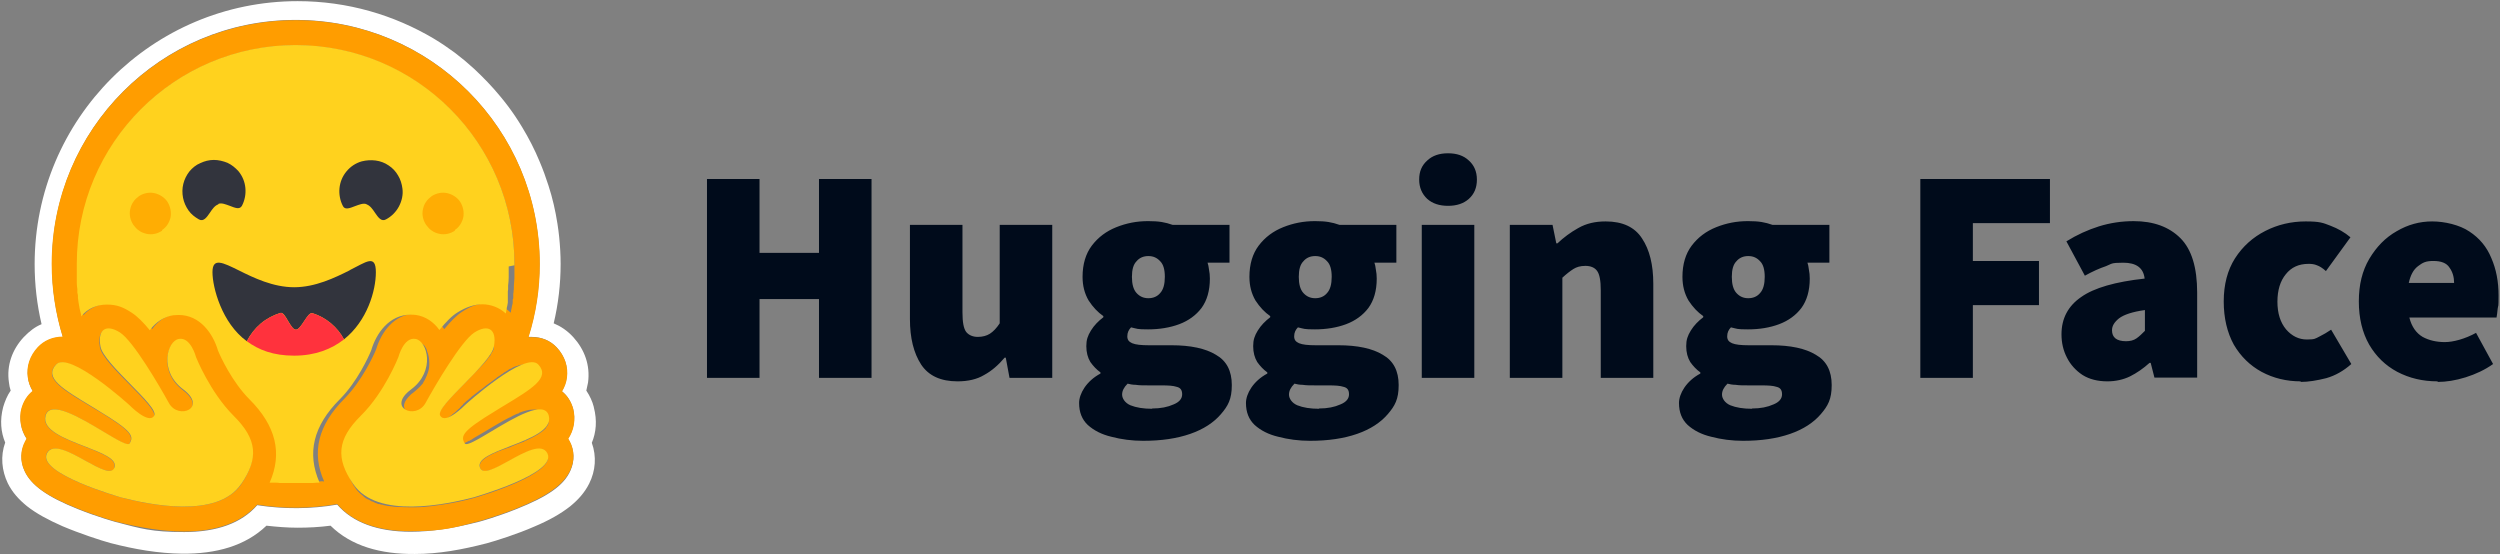
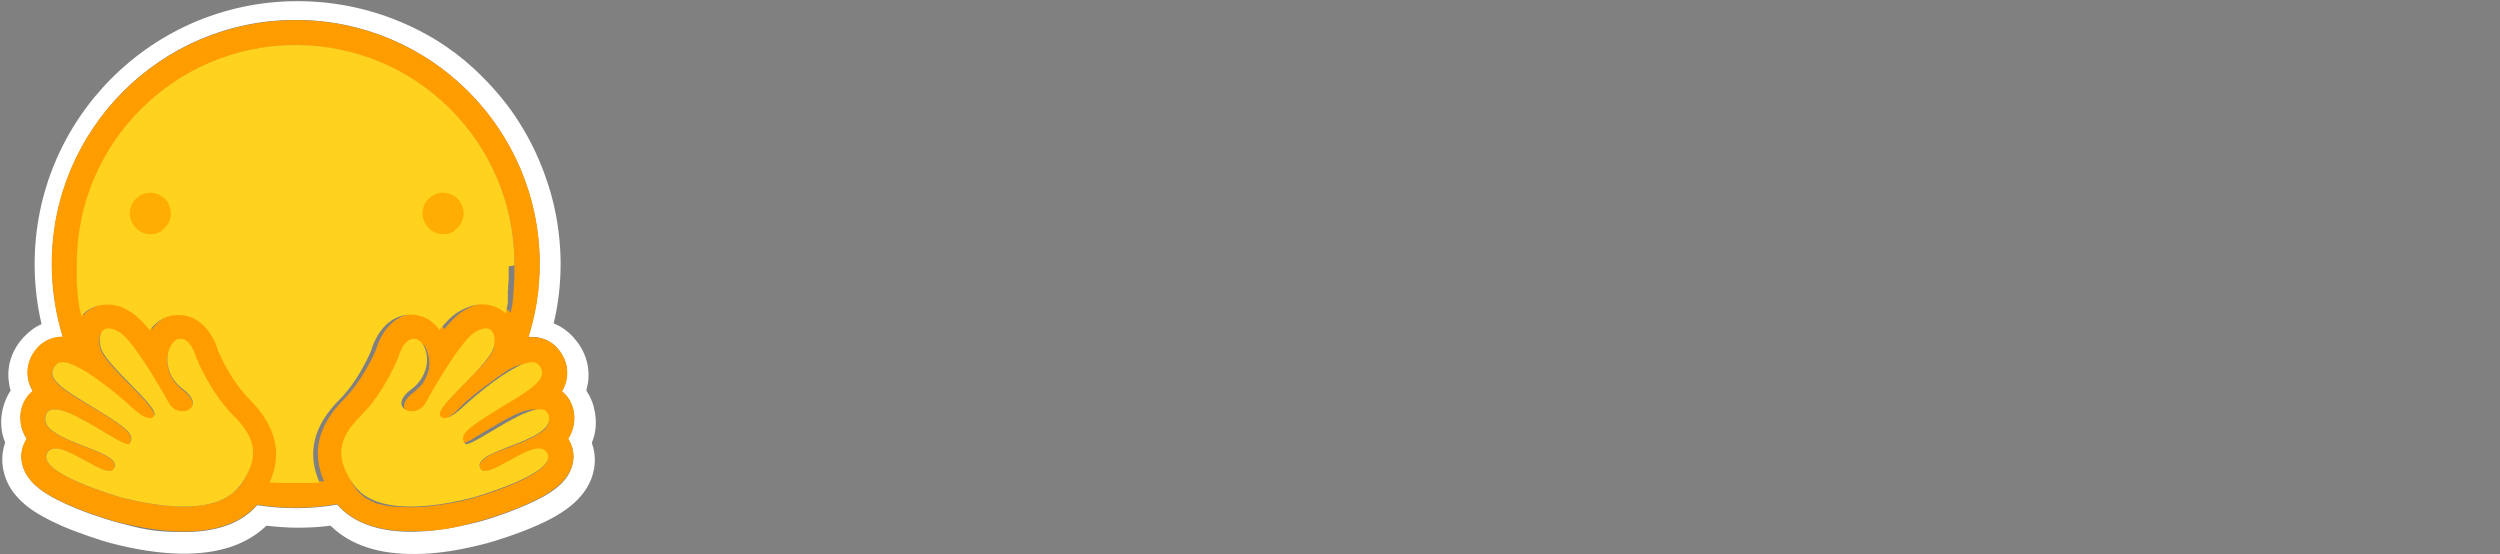
<svg xmlns="http://www.w3.org/2000/svg" id="Layer_1" version="1.1" viewBox="0 0 866 192">
  <rect x="0" y="0" width="866" height="192" fill="#808080" stroke="none" />
  <defs>
    <style>
      .st0 {
        fill: #ff323d;
      }

      .st1 {
        fill: #ff9d00;
      }

      .st2 {
        fill: #ffad03;
      }

      .st2, .st3, .st4 {
        fill-rule: evenodd;
      }

      .st3 {
        fill: #32343d;
      }

      .st5 {
        fill: #fff;
      }

      .st6 {
        fill: #000b1b;
      }

      .st4 {
        fill: #ffd21e;
      }
    </style>
  </defs>
-   <path class="st6" d="M244.9,130.9V62h18.2v25.6h20.6v-25.6h18.2v68.9h-18.2v-27.3h-20.6v27.3h-18.2ZM331.7,132.1c-5.8,0-10-1.9-12.6-5.8-2.6-4-3.9-9.2-3.9-15.8v-32.6h18.2v30.3c0,3.4.4,5.6,1.3,6.8.9,1.1,2.3,1.7,4,1.7s3.1-.4,4.2-1.1c1.1-.7,2.3-1.9,3.4-3.6v-34.1h18.2v53h-14.8l-1.3-7h-.4c-2.1,2.5-4.5,4.6-7.1,6-2.5,1.5-5.6,2.2-9.2,2.2ZM396.1,152.7c-4,0-7.7-.5-11.1-1.4-3.4-.8-6.1-2.2-8.2-4.1-2-1.9-3-4.4-3-7.6s2.5-7.6,7.4-10.2v-.4c-1.4-1-2.5-2.2-3.5-3.6-.9-1.5-1.4-3.3-1.4-5.5s.5-3.6,1.6-5.4c1.1-1.8,2.6-3.3,4.3-4.6v-.4c-1.9-1.3-3.6-3.1-5.1-5.4-1.4-2.4-2.1-5.1-2.1-8.2,0-4.4,1.1-8,3.2-10.8,2.2-2.9,5-5,8.5-6.4,3.5-1.4,7.1-2.1,11-2.1s5.9.4,8.5,1.3h19.7v13.1h-7.6c.2.6.4,1.4.5,2.4.2,1,.3,2,.3,3.1,0,4.2-1,7.6-2.9,10.2-1.9,2.5-4.5,4.4-7.7,5.6-3.2,1.2-6.9,1.8-10.8,1.8s-3.7-.2-5.9-.7c-.8.8-1.3,1.8-1.3,3.1s.6,1.9,1.7,2.4c1.2.5,3.1.7,5.7.7h7.9c6.6,0,11.8,1.1,15.4,3.3,3.7,2.1,5.5,5.6,5.5,10.5s-1.3,7.2-3.8,10.1c-2.5,2.9-6,5.2-10.6,6.8-4.6,1.6-10,2.4-16.3,2.4ZM397.8,103.3c1.7,0,3.1-.6,4.1-1.8,1.1-1.2,1.6-3.1,1.6-5.6s-.5-4.3-1.6-5.4c-1.1-1.2-2.4-1.8-4.1-1.8s-3.1.6-4.1,1.8c-1.1,1.1-1.6,2.9-1.6,5.4s.5,4.4,1.6,5.6c1.1,1.2,2.4,1.8,4.1,1.8ZM399.1,141.5c3,0,5.4-.5,7.4-1.4,2-.8,3-2,3-3.5s-.6-2.3-1.9-2.6c-1.2-.4-2.9-.5-5.2-.5h-4.1c-2.1,0-3.7,0-4.9-.2-1.1,0-2-.2-2.8-.4-1.3,1.3-1.9,2.5-1.9,3.8s1,2.9,2.9,3.7c2,.8,4.5,1.2,7.5,1.2ZM453.9,152.7c-4,0-7.7-.5-11.1-1.4-3.4-.8-6.1-2.2-8.2-4.1-2-1.9-3-4.4-3-7.6s2.5-7.6,7.4-10.2v-.4c-1.4-1-2.5-2.2-3.5-3.6-.9-1.5-1.4-3.3-1.4-5.5s.5-3.6,1.6-5.4c1.1-1.8,2.6-3.3,4.3-4.6v-.4c-1.9-1.3-3.6-3.1-5.1-5.4-1.4-2.4-2.1-5.1-2.1-8.2,0-4.4,1.1-8,3.2-10.8,2.2-2.9,5-5,8.5-6.4,3.5-1.4,7.1-2.1,11-2.1s5.9.4,8.5,1.3h19.7v13.1h-7.6c.2.6.4,1.4.5,2.4.2,1,.3,2,.3,3.1,0,4.2-1,7.6-2.9,10.2-1.9,2.5-4.5,4.4-7.7,5.6-3.2,1.2-6.9,1.8-10.8,1.8s-3.7-.2-5.9-.7c-.8.8-1.3,1.8-1.3,3.1s.6,1.9,1.7,2.4c1.2.5,3.1.7,5.7.7h7.9c6.6,0,11.8,1.1,15.4,3.3,3.7,2.1,5.5,5.6,5.5,10.5s-1.3,7.2-3.8,10.1c-2.5,2.9-6,5.2-10.6,6.8-4.6,1.6-10,2.4-16.3,2.4ZM455.6,103.3c1.7,0,3.1-.6,4.1-1.8,1.1-1.2,1.6-3.1,1.6-5.6s-.5-4.3-1.6-5.4c-1.1-1.2-2.4-1.8-4.1-1.8s-3.1.6-4.1,1.8c-1.1,1.1-1.6,2.9-1.6,5.4s.5,4.4,1.6,5.6c1.1,1.2,2.4,1.8,4.1,1.8ZM456.9,141.5c3,0,5.4-.5,7.4-1.4,2-.8,3-2,3-3.5s-.6-2.3-1.9-2.6c-1.2-.4-2.9-.5-5.2-.5h-4.1c-2.1,0-3.7,0-4.9-.2-1.1,0-2-.2-2.8-.4-1.3,1.3-1.9,2.5-1.9,3.8s1,2.9,2.9,3.7c2,.8,4.5,1.2,7.5,1.2ZM492.5,130.9v-53h18.2v53h-18.2ZM501.6,71.3c-3,0-5.4-.8-7.2-2.4-1.8-1.7-2.8-3.9-2.8-6.7s.9-4.9,2.8-6.6c1.8-1.7,4.2-2.5,7.2-2.5s5.4.8,7.2,2.5c1.8,1.6,2.8,3.8,2.8,6.6s-.9,5-2.8,6.7c-1.8,1.6-4.2,2.4-7.2,2.4ZM523,130.9v-53h14.8l1.3,6.4h.4c2.1-2,4.5-3.8,7.2-5.3,2.8-1.6,5.9-2.3,9.5-2.3,5.9,0,10.1,2,12.6,5.9,2.6,3.9,3.9,9.1,3.9,15.7v32.6h-18.2v-30.3c0-3.4-.4-5.6-1.3-6.8-.8-1.1-2.2-1.7-4-1.7s-3.1.4-4.2,1.1c-1.1.7-2.4,1.7-3.8,3v34.7h-18.2ZM603.9,152.7c-4,0-7.7-.5-11.1-1.4-3.4-.8-6.1-2.2-8.2-4.1-2-1.9-3-4.4-3-7.6s2.5-7.6,7.4-10.2v-.4c-1.4-1-2.5-2.2-3.5-3.6-.9-1.5-1.4-3.3-1.4-5.5s.5-3.6,1.6-5.4c1.1-1.8,2.6-3.3,4.3-4.6v-.4c-1.9-1.3-3.6-3.1-5.1-5.4-1.4-2.4-2.1-5.1-2.1-8.2,0-4.4,1.1-8,3.2-10.8,2.2-2.9,5-5,8.5-6.4,3.5-1.4,7.1-2.1,11-2.1s5.9.4,8.5,1.3h19.7v13.1h-7.6c.2.6.4,1.4.5,2.4.2,1,.3,2,.3,3.1,0,4.2-1,7.6-2.9,10.2-1.9,2.5-4.5,4.4-7.7,5.6-3.2,1.2-6.8,1.8-10.8,1.8s-3.7-.2-5.9-.7c-.8.8-1.3,1.8-1.3,3.1s.6,1.9,1.7,2.4c1.2.5,3.1.7,5.7.7h7.9c6.6,0,11.8,1.1,15.4,3.3,3.7,2.1,5.5,5.6,5.5,10.5s-1.3,7.2-3.8,10.1c-2.5,2.9-6,5.2-10.6,6.8-4.6,1.6-10,2.4-16.3,2.4ZM605.6,103.3c1.7,0,3.1-.6,4.1-1.8,1.1-1.2,1.6-3.1,1.6-5.6s-.5-4.3-1.6-5.4c-1.1-1.2-2.4-1.8-4.1-1.8s-3.1.6-4.1,1.8c-1.1,1.1-1.6,2.9-1.6,5.4s.5,4.4,1.6,5.6c1.1,1.2,2.4,1.8,4.1,1.8ZM606.9,141.5c3,0,5.4-.5,7.4-1.4,2-.8,3-2,3-3.5s-.6-2.3-1.9-2.6c-1.2-.4-2.9-.5-5.2-.5h-4.1c-2.1,0-3.7,0-4.9-.2-1.1,0-2-.2-2.8-.4-1.3,1.3-1.9,2.5-1.9,3.8s1,2.9,2.9,3.7c2,.8,4.5,1.2,7.5,1.2ZM665.2,130.9V62h44.9v15.3h-26.7v13.1h22.9v15.3h-22.9v25.2h-18.2ZM730,132.1c-3.3,0-6.2-.7-8.6-2.2-2.3-1.5-4.2-3.6-5.4-6-1.3-2.5-1.9-5.2-1.9-8.1,0-5.5,2.3-9.8,6.8-12.9,4.5-3.2,11.9-5.3,22-6.4-.4-3.7-2.9-5.5-7.4-5.5s-3.9.4-6,1.2c-2.1.7-4.6,1.8-7.3,3.3l-6.4-11.9c3.7-2.3,7.5-4,11.3-5.2,3.9-1.2,7.9-1.8,12-1.8,6.9,0,12.3,2,16.2,5.9,3.9,3.9,5.8,10.2,5.8,18.9v29.4h-14.8l-1.3-5.1h-.4c-2.1,1.9-4.4,3.5-6.8,4.7-2.3,1.1-4.9,1.7-7.8,1.7ZM736.4,118.2c1.5,0,2.7-.3,3.7-1,1-.7,1.9-1.6,2.9-2.6v-7.2c-4.3.6-7.3,1.6-9,2.9-1.6,1.3-2.4,2.6-2.4,4.1,0,2.5,1.6,3.8,4.9,3.8ZM797,132.1c-5,0-9.5-1.1-13.6-3.3-4-2.2-7.2-5.3-9.6-9.4-2.3-4.2-3.5-9.2-3.5-15s1.3-10.8,3.9-14.9c2.7-4.2,6.2-7.3,10.5-9.5,4.3-2.2,9-3.3,14-3.3s6,.5,8.6,1.5c2.6,1,4.9,2.3,6.9,4l-8.5,11.7c-1.1-1-2.2-1.7-3.1-2-.9-.4-1.9-.5-2.9-.5-3.4,0-6,1.2-7.9,3.6-1.9,2.3-2.9,5.5-2.9,9.5s1,7.2,3,9.6c2,2.3,4.4,3.5,7.2,3.5s2.9-.3,4.3-1c1.4-.7,2.8-1.5,4.1-2.4l7,11.9c-2.6,2.3-5.5,4-8.7,4.9-3.2.8-6.1,1.3-8.9,1.3ZM844.4,132.1c-5.2,0-9.8-1.1-14-3.3-4.1-2.2-7.3-5.3-9.7-9.4-2.4-4.2-3.6-9.2-3.6-15s1.2-10.6,3.6-14.7c2.5-4.2,5.6-7.4,9.5-9.6,3.9-2.3,8-3.4,12.3-3.4s9.5,1.2,12.9,3.5c3.5,2.3,6,5.3,7.6,9.2,1.7,3.9,2.5,8.2,2.5,12.9s-.1,3.1-.3,4.6c-.1,1.4-.3,2.4-.4,3.1h-30.2c.8,3.2,2.4,5.4,4.6,6.7,2.2,1.2,4.8,1.8,7.7,1.8s7-1.1,10.8-3.2l5.9,10.8c-2.8,2-6,3.5-9.5,4.6-3.5,1.1-6.8,1.6-9.7,1.6ZM834.4,98h15.7c0-2-.5-3.8-1.6-5.3-1-1.6-2.9-2.3-5.6-2.3s-3.7.6-5.3,1.8c-1.6,1.2-2.6,3.1-3.2,5.8Z" />
  <path class="st5" d="M205.7,141c-.5-2-1.4-3.9-2.6-5.7.2-.9.4-1.9.6-2.8.8-6-1.2-11.4-5.1-15.7-2.1-2.3-4.4-3.8-6.8-4.8,1.6-6.7,2.4-13.6,2.4-20.6,0-3.2-.2-6.3-.5-9.3-.2-1.5-.3-3-.6-4.6-.7-4.5-1.7-8.9-3.1-13.2-.9-2.8-1.9-5.6-3.1-8.4-1.7-4.1-3.7-8-6-11.8-1.5-2.5-3.1-4.9-4.9-7.3-.9-1.2-1.8-2.3-2.7-3.4-2.8-3.4-5.8-6.5-9-9.5-1.1-1-2.2-1.9-3.3-2.9-1.1-.9-2.3-1.8-3.4-2.7-2.3-1.7-4.8-3.4-7.3-4.9C136.5,5.2,120.4.4,103.1.4,52.8.4,12,41.2,12,91.5c0,7,.8,14,2.4,20.8-2.2.9-4.2,2.4-6.2,4.5-3.9,4.2-6,9.7-5.1,15.7.1,1,.3,1.9.6,2.8-1.2,1.7-2,3.7-2.6,5.7-1.2,4.6-.8,8.7.7,12.3-1.7,4.7-1.2,9.7.9,14.1,1.6,3.2,3.8,5.6,6.6,7.9,3.3,2.6,7.4,4.8,12.4,7,5.9,2.5,13.2,4.9,16.5,5.8,8.5,2.2,16.7,3.6,24.9,3.7,11.8.1,21.9-2.7,29.2-9.7,3.6.4,7.2.7,10.8.7,3.8,0,7.6-.2,11.4-.7,7.2,7.1,17.4,9.9,29.2,9.8,8.3,0,16.4-1.5,24.9-3.7,3.3-.9,10.6-3.2,16.5-5.8,5-2.1,9.1-4.4,12.4-7,2.7-2.2,5-4.7,6.6-7.9,2.2-4.4,2.6-9.4.9-14.1,1.5-3.6,1.9-7.7.7-12.3ZM197.3,152.9c1.7,3.2,1.8,6.8.3,10.1-2.2,5.1-7.8,9-18.6,13.3-6.7,2.7-12.8,4.4-12.9,4.4-8.9,2.3-16.9,3.5-23.8,3.5-11.5,0-20.1-3.2-25.5-9.4-9.2,1.6-18.6,1.6-27.7.2-5.4,6.2-13.9,9.3-25.3,9.3s-15-1.2-23.8-3.5c0,0-6.2-1.7-12.9-4.4-10.8-4.3-16.3-8.3-18.6-13.3-1.5-3.3-1.4-6.9.3-10.1.2-.3.3-.6.5-.9-1-1.5-1.7-3.2-2-5-.3-1.8-.2-3.6.2-5.4.7-2.5,2-4.6,3.9-6.1-.9-1.5-1.5-3.1-1.7-4.8-.5-3.7.7-7.4,3.5-10.4,2.2-2.4,5.2-3.6,8.6-3.6h0c-2.5-8.2-3.8-16.7-3.8-25.2C17.9,44.8,55.7,6.9,102.4,6.9s84.5,37.8,84.5,84.5c0,8.6-1.3,17.1-3.9,25.3.4,0,.8,0,1.2,0,3.4,0,6.4,1.3,8.6,3.6,2.8,3,4,6.7,3.5,10.4-.2,1.7-.8,3.3-1.7,4.8,1.9,1.5,3.2,3.6,3.9,6.1.5,1.7.5,3.6.2,5.4-.3,1.8-1,3.5-2,5,.2.3.3.6.5.9Z" />
  <path class="st1" d="M196.8,152.1c1-1.5,1.7-3.2,2-5,.3-1.8.2-3.6-.2-5.4-.7-2.5-2-4.6-3.9-6.1.9-1.5,1.5-3.1,1.7-4.8.5-3.7-.7-7.4-3.5-10.4-2.2-2.4-5.2-3.6-8.6-3.6s-.8,0-1.2,0c2.6-8.2,3.9-16.7,3.9-25.3,0-46.7-37.8-84.5-84.5-84.5S17.9,44.8,17.9,91.4c0,8.6,1.3,17.1,3.8,25.2h0c-3.4,0-6.4,1.3-8.6,3.6-2.8,3-4,6.7-3.5,10.4.2,1.7.8,3.3,1.7,4.8-1.9,1.5-3.2,3.6-3.9,6.1-.5,1.7-.5,3.6-.2,5.4.3,1.8,1,3.5,2,5-.2.3-.3.6-.5.9-1.7,3.2-1.8,6.8-.3,10.1,2.2,5.1,7.8,9,18.6,13.3,6.7,2.7,12.9,4.4,12.9,4.4,8.9,2.3,16.9,3.5,23.8,3.5,11.4,0,19.9-3.1,25.4-9.3,9.2,1.5,18.6,1.4,27.7-.2,5.4,6.3,14,9.4,25.5,9.4s15-1.2,23.8-3.5c0,0,6.2-1.7,12.9-4.4,10.8-4.3,16.3-8.3,18.6-13.3,1.5-3.3,1.4-6.9-.3-10.1-.2-.3-.3-.6-.5-.9ZM85.1,165.3c-.5.8-1,1.6-1.5,2.4-1.4,2.1-3.3,3.6-5.4,4.8-4.1,2.2-9.3,3-14.6,3-8.3,0-16.9-1.9-21.7-3.2-.2,0-29.3-8.3-25.7-15.3.6-1.2,1.6-1.6,2.9-1.6,5.2,0,14.6,7.7,18.7,7.7s1.5-.4,1.8-1.3c1.7-6.2-26.3-8.8-23.9-17.8.4-1.6,1.5-2.2,3.1-2.2,6.9,0,22.2,12.1,25.5,12.1s.4,0,.5-.2h0c1.5-2.6.6-4.4-9.7-10.7l-1-.6c-11.4-6.9-19.4-11-14.8-16,.5-.6,1.3-.8,2.2-.8s2.4.4,3.8,1c6,2.5,14.4,9.5,17.8,12.5,1,.9,1.6,1.4,1.6,1.4,0,0,4.4,4.6,7.1,4.6s1.1-.2,1.5-.8c1.9-3.2-17.6-17.9-18.7-24-.7-4.1.5-6.2,2.9-6.2s2.5.5,4,1.4c4.7,3,13.6,18.4,16.9,24.4,1.1,2,3,2.9,4.7,2.9,3.4,0,6-3.3.3-7.6-8.5-6.4-5.5-16.8-1.5-17.5.2,0,.3,0,.5,0,3.7,0,5.3,6.4,5.3,6.4,0,0,4.8,12,13,20.3,7.5,7.5,8.5,13.6,4.2,21.2ZM111.7,166.7h-.4c0,0-.7.1-.7.1-.4,0-.8,0-1.2.1h-.4s-.3,0-.3,0h-.5c-.2,0-.4,0-.5,0h-.5s-.1,0-.1,0h-.4s-.2,0-.2,0h-.5s-.6,0-.6,0h-.5s-.4,0-.4,0h-.2c-.1,0-.2,0-.3,0h-.2c-.1,0-.2,0-.3,0h-.4s-.6,0-.6,0c-.5,0-1,0-1.5,0h-.4c-.1,0-.2,0-.3,0h-.4s-.5,0-.5,0h-.5s-.1,0-.1,0h-.4c-.1,0-.2,0-.4,0h-.3c-.4,0-.7,0-1.1,0h-.4s-.5,0-.5,0h-.6c-.3,0-.6-.1-.9-.1h0c4.6-10.2,2.3-19.7-7-28.9-6.1-6-10.1-15-10.9-16.9-1.7-5.8-6.2-12.3-13.6-12.3-.6,0-1.3,0-1.9.1-3.3.5-6.1,2.4-8.1,5.2-2.2-2.7-4.3-4.9-6.3-6.1-2.9-1.8-5.8-2.8-8.6-2.8s-6.7,1.4-8.9,4.1h0c0,0-.1-.5-.1-.5h0c-.4-1.8-.8-3.6-1.1-5.4,0,0,0,0,0,0v-.4c0-.2-.1-.4-.2-.7,0-.2,0-.4,0-.6,0-.2,0-.4,0-.6,0-.2,0-.4,0-.6,0-.2,0-.4,0-.5h0c0-.9-.2-1.7-.2-2.5v-.5c0-.1,0-.3,0-.4,0,0,0,0,0,0v-.5c0-.2,0-.4,0-.6,0-.2,0-.4,0-.6v-.5s0-.2,0-.2v-.5s0-.4,0-.4c0-.2,0-.3,0-.5v-.5c0-.2,0-.3,0-.5,0-.2,0-.3,0-.5C26.6,49.6,60.6,15.7,102.4,15.7s75.8,33.9,75.8,75.8v1c0,.2,0,.3,0,.5,0,.1,0,.3,0,.4,0,.1,0,.2,0,.4,0,.2,0,.3,0,.5h0c0,.3,0,.7,0,1h0c0,.1,0,.6,0,.6v.4c0,.9-.2,1.9-.2,2.8h0c0,.2,0,.4,0,.5,0,.4,0,.8-.1,1.2v.4c0,0-.1.5-.1.5,0,.2,0,.3,0,.5,0,.2,0,.4,0,.6v.5c0,0-.2.5-.2.5,0,.2,0,.3,0,.5,0,.2,0,.3,0,.5,0,.3-.1.7-.2,1-.1.7-.3,1.4-.4,2,0,.2,0,.3-.1.5-2.1-2.1-5-3.2-8.1-3.2s-5.7.9-8.6,2.8c-1.9,1.2-4.1,3.4-6.3,6.1-2-2.8-4.9-4.7-8.1-5.2-.6,0-1.2-.1-1.9-.1-7.4,0-11.9,6.5-13.6,12.3-.8,2-4.9,10.9-10.9,17-9.2,9.2-11.6,18.7-7.1,28.8ZM190,146.3h0c0,.1,0,.2,0,.3,0,0,0,.2-.1.3,0,.2-.2.4-.3.6-.2.2-.4.5-.5.7,0,0,0,.1-.1.2,0,0-.1.2-.2.2-1.3,1.3-3.4,2.5-5.7,3.6-.3.1-.5.2-.8.4h-.3c-.2.2-.4.3-.5.4-.2,0-.4.2-.6.2l-.6.2c-1.3.5-2.6,1-3.9,1.6l-.6.2-.6.2c-.4.1-.7.3-1.1.4l-.5.2-.5.2h-.3c-.2.2-.3.2-.5.3-3.8,1.6-6.6,3.3-6,5.4,0,0,0,.1,0,.2,0,.2.1.3.2.4,0,0,.1.2.2.2.7.7,1.9.6,3.5,0,.1,0,.3,0,.4-.1,0,0,.2,0,.3-.1h.1c.4-.2.7-.4,1.1-.6,0,0,.2,0,.3-.1,1.9-.9,4.1-2.2,6.2-3.3.3-.2.7-.3,1-.5.5-.3,1.1-.5,1.6-.8,2-1,4-1.6,5.5-1.6s1.4.1,1.9.5h0c.3.2.5.5.7.8,0,0,0,.1.1.2,0,0,0,.1.1.2.8,1.4.1,2.9-1.4,4.4-1.4,1.4-3.7,2.8-6.2,4.1-.2,0-.4.2-.6.3-7.5,3.7-17.4,6.5-17.5,6.5-2.6.7-6.4,1.6-10.6,2.2h-.6c0,0-.1.1-.1.1-1,.1-1.9.3-2.9.4h0c-1.8.2-3.6.4-5.4.4h0c-.6,0-1.3,0-1.9,0h-.7c-1,0-2,0-3-.1,0,0,0,0,0,0-.4,0-.7,0-1.1,0-.6,0-1.2-.1-1.8-.2-.2,0-.5,0-.7-.1-.1,0-.2,0-.3,0h0c-.3,0-.7-.1-1-.2-.2,0-.4,0-.6-.1h-.1c0,0-.2,0-.3-.1h0s-.3-.1-.3-.1c-.1,0-.2,0-.3,0h0s-.3-.1-.3-.1c-.1,0-.2,0-.3-.1,0,0-.2,0-.3,0h-.2c-.2-.1-.4-.2-.6-.3h-.2c0,0-.1-.1-.1-.1-.3-.1-.6-.2-.8-.4h-.2c0,0,0-.1,0-.1,0,0-.1,0-.2,0-.1,0-.3-.1-.4-.2h0s-.2-.1-.2-.1c-.3-.2-.6-.4-1-.5h-.2c0-.2-.2-.2-.3-.3h-.2c0-.2-.2-.3-.2-.3h-.1c-.2-.2-.3-.3-.4-.4,0,0-.2-.1-.2-.2-.2-.1-.3-.3-.5-.4h0c-.2-.1-.3-.3-.5-.4h0c0,0-.2-.2-.2-.2,0,0-.2-.2-.2-.2,0,0-.2-.2-.2-.2,0,0-.1-.2-.2-.2h0c-.4-.4-.7-.9-1-1.3v-.2c-.2-.1-.3-.2-.4-.4l-.2-.4c-.1-.2-.2-.4-.3-.5,0-.1-.2-.3-.2-.4,0-.1-.1-.2-.2-.3,0,0,0-.1-.1-.2,0,0,0-.1-.1-.2h0c0-.1,0-.1,0-.2,0-.1-.1-.2-.2-.4,0,0,0-.1,0-.2v-.2c0,0-.2-.2-.2-.2l-.2-.3c0,0,0-.1,0-.2,0-.1-.1-.2-.2-.4,0,0,0,0,0-.1,0-.2-.1-.3-.2-.5,0-.1,0-.2-.1-.3-.1-.3-.2-.7-.4-1,0-.1,0-.2,0-.3,0-.2-.1-.5-.2-.7,0-.3-.1-.5-.2-.8,0-.2,0-.3,0-.5,0-.2,0-.3,0-.5,0-.3,0-.6,0-1,0,0,0-.1,0-.2,0-.1,0-.2,0-.3,0-4.3,2.1-8.4,6.7-13,8.2-8.2,13-20.3,13-20.3,0,0,.1-.5.4-1.2,0-.2.2-.5.3-.7.1-.3.2-.5.4-.8h0c.2-.4.3-.7.5-1,0,0,0-.1.1-.2.1-.2.3-.4.5-.6.1-.2.3-.3.4-.5.5-.5,1-.9,1.6-1.1h0c0,0,.1,0,.2,0,0,0,.1,0,.2,0h0c.1,0,.3,0,.4,0h0c0,0,.1,0,.2,0,.2,0,.4,0,.5,0,.7.1,1.4.6,2.1,1.2h0c.2.3.4.6.5.8.1.2.2.4.3.6,0,0,0,.2.1.3,0,0,0,0,0,.1,0,0,0,.2.1.3.2.5.4,1.1.5,1.7.1.6.2,1.2.2,1.8,0,.3,0,.5,0,.8,0,.1,0,.2,0,.3,0,1.2-.3,2.4-.8,3.5,0,.1,0,.2-.1.3-.2.5-.5,1-.7,1.5-.2.3-.3.5-.5.8v.2c-.6.6-1,1.2-1.6,1.7-.5.5-1.1,1-1.7,1.5-.6.4-1.2.9-1.7,1.5-1.5,1.6-1.9,3-1.5,4,0,.1,0,.2.1.3.1.2.3.5.5.7h0c0,.1.1.2.2.2h0c.1.2.3.3.5.3,0,0,0,0,.1,0,.2.1.5.2.7.3h0s0,0,0,0h0s0,0,0,0h0s0,0,0,0c0,0,.1,0,.2,0h0s.1,0,.1,0h0s.1,0,.1,0h.2s.3,0,.3,0h0s.1,0,.1,0h.1s.1,0,.1,0c0,0,0,0,0,0,.5,0,.9-.2,1.3-.4,0,0,.2,0,.3-.1.2,0,.3-.2.5-.3.2-.1.4-.3.6-.5h.1c0-.2,0-.2,0-.2.1-.1.3-.3.4-.4.2-.3.4-.6.6-.9,2-3.6,4-7.1,6.2-10.5l.3-.5.3-.5c.1-.2.3-.5.4-.7l.2-.2.3-.5c.4-.6.8-1.2,1.2-1.9l.3-.5c.6-.9,1.2-1.8,1.8-2.6l.3-.4c.7-.9,1.3-1.8,2.1-2.7l.3-.3c0,0,0-.1.1-.2l.3-.3c0,0,0-.1.1-.2l.3-.3h.1c.1-.3.3-.4.4-.6,0,0,.2-.2.3-.3.5-.5,1.1-1,1.7-1.4h.1c0,0,.1-.2.1-.2,0,0,.2-.1.3-.2,2.4-1.3,4.3-1.4,5.4-.3.7.7,1.1,1.8,1,3.4,0,0,0,.1,0,.2h0c0,.1,0,.2,0,.3,0,0,0,.2,0,.3,0,0,0,.2,0,.2,0,0,0,0,0,0,0,0,0,.1,0,.2,0,0,0,0,0,0,0,0,0,.2,0,.3,0,0,0,.2,0,.3,0,0,0,0,0,.1,0,.1,0,.3-.1.4,0,.3-.2.5-.3.8,0,.1,0,.2-.2.3-.1.2-.2.4-.4.7,0,.1-.1.2-.2.3v.2c-.2.2-.3.4-.5.5-.1.2-.3.4-.4.6-.2.3-.4.5-.6.8l-.2.2c-.4.5-.9,1.1-1.4,1.6l-.4.4-.2.2c-.3.3-.5.6-.8.8l-.2.2c-.1.1-.3.3-.4.4-.1.1-.3.3-.4.4l-.4.4-.4.4c-.1.1-.3.3-.4.4l-.8.9c-4.1,4.2-8.3,8.3-9.8,10.9,0,.2-.2.3-.3.5-.2.5-.3.9-.2,1.2,0,.1,0,.2.1.3,0,.1.2.3.3.4,0,0,.1.1.2.1.3.2.7.3,1,.3h.2s.1,0,.1,0h0s0,0,0,0h0s0,0,0,0h0s0,0,0,0h.1s.1,0,.1,0c0,0,.2,0,.2,0,.2,0,.4-.1.5-.2,0,0,0,0,.1,0h.1c.2-.2.3-.2.5-.4.1,0,.3-.2.4-.3h.1c0-.1,0-.1.1-.2h.1c0,0,0-.1,0-.1h.2c.2-.3.3-.4.5-.5h0s.3-.2.3-.2c.4-.3.7-.6,1-.9l.2-.2h0s.1-.1.1-.1c.3-.2.5-.4.7-.6h0c0,0,.2-.3.2-.3h.1c0-.1,0-.1,0-.1h0q0-.1.2-.2h0s0,0,0,0c0,0,0,0,0,0h0s0,0,0,0l.2-.2h.1c0-.2.1-.2.2-.3h.1c0-.1,0-.2,0-.2h.1c0-.1.2-.3.2-.3h.1c.4-.5,1-.9,1.6-1.4l.2-.2.4-.3.4-.4c.6-.5,1.1-.9,1.8-1.4l.4-.3c.3-.3.7-.6,1.1-.8.1-.1.3-.2.4-.3.4-.3.7-.6,1.1-.9.9-.6,1.7-1.3,2.6-1.9l.4-.3c.3-.2.5-.4.8-.6l.2-.2c.5-.3,1-.6,1.5-1l.2-.2h.2c.2-.3.5-.4.7-.6h.2c0-.1.5-.4.5-.4.2,0,.3-.2.5-.3h0c0,0,.4-.3.4-.3.2,0,.3-.2.5-.2h.2c0-.1.2-.2.2-.2.5-.3,1-.5,1.6-.7,0,0,.1,0,.2,0,.1,0,.3-.1.4-.2.1,0,.3,0,.4-.1.1,0,.2,0,.4-.1h0c0,0,.1,0,.2,0h0c.1,0,.3,0,.4-.1h0c.2,0,.4,0,.5-.1,0,0,.1,0,.2,0,.2,0,.3,0,.5,0,.1,0,.2,0,.3,0h0c.1,0,.2,0,.3,0,0,0,0,0,.1,0h0s0,0,.1,0c0,0,0,0,.1,0h0s0,0,.1,0c.4.1.7.3,1,.6h0s0,0,0,0h0c.4.5.7,1,1,1.5h0c0,.3.2.5.2.7.1.6,0,1.2-.1,1.8,0,.2-.2.5-.3.7h0c-.3.7-.7,1.2-1.1,1.6h0c-.2.3-.4.5-.6.7,0,0-.1.1-.2.2h-.1c-.2.3-.4.5-.7.7,0,0,0,0-.1,0-.2.1-.3.3-.5.4-.6.4-1.2.9-1.8,1.3-.4.2-.7.5-1.1.7-.7.5-1.4.9-2.2,1.4-.2.1-.4.3-.6.4-2,1.2-4.1,2.5-6.5,3.9l-.6.4c-.7.4-1.3.8-1.9,1.2l-.3.2-.6.4c-.2.1-.4.3-.6.4-.2.1-.3.2-.5.3l-.3.2c-.1,0-.3.2-.4.3h-.1c-.1.2-.3.3-.4.4l-.2.2-.3.2-.2.2c-.4.3-.8.6-1.2.8h-.1c-.2.2-.3.3-.4.4h-.2c-.3.4-.6.6-.8.9h-.1c0,.2-.1.2-.2.3,0,0,0,0-.1.1h0c-.1.2-.3.4-.4.5h0c-.1.2-.3.4-.4.6h0c-.1.3-.2.5-.3.7h0c0,0,0,.1,0,.1h0s0,.1,0,.1c0,0,0,0,0,0,0,.1,0,.2,0,.4h0c0,0,0,.1,0,.1h0v.4s0,0,0,0c0,0,0,0,0,0,0,0,0,0,0,0h0c0,.1,0,.2,0,.2,0,0,0,0,0,.1,0,.1,0,.2.1.3,0,0,0,0,0,0,0,0,0,0,0,0,0,.1.1.2.2.3h0c0,.1,0,.2,0,.2h0c0,.1,0,.1,0,.2h0s0,0,0,0h0s0,0,0,0c0,0,0,0,0,0,0,0,0,0,0,0,.6.1,1.8-.3,3.3-1.2h.3c0-.1.5-.4.5-.4h.2c.2-.2.3-.3.5-.4l.3-.2c2.1-1.2,4.6-2.7,7.1-4.2.2-.1.5-.3.7-.4l.5-.3c.2-.1.5-.3.7-.4,1-.6,2.1-1.2,3.1-1.7l.5-.2c.3-.2.6-.3.9-.5.6-.3,1.2-.6,1.8-.8h.3c0-.1,0-.2,0-.2,1.8-.7,3.4-1.1,4.7-1.1.3,0,.6,0,.8,0h0c0,0,.2,0,.3,0h0c.1,0,.2,0,.4.1,0,0,.2,0,.3.1.4.2.7.5.9.8,0,0,0,0,0,0,0,.1.2.3.2.4,0,0,0,.2.1.3,0,0,0,.2,0,.3.2.8.2,1.6,0,2.3Z" />
  <path class="st4" d="M178.2,91.9v-.5c0-41.9-33.9-75.8-75.8-75.8S26.6,49.6,26.6,91.4v.2c0,.1,0,.2,0,.3,0,.2,0,.3,0,.5v.4s0,.1,0,.1v.2c0,0,0,.2,0,.3v.4s0,.5,0,.5v.2s0,.5,0,.5h0s0,.6,0,.6h0c0,.2,0,.4,0,.6,0,.2,0,.3,0,.5h0c0,.2,0,.3,0,.5h0c0,.2,0,.3,0,.5h0s0,.3,0,.3c0,.7.1,1.4.2,2.2h0s0,.6,0,.6v.6c.1.4.2.7.2,1.1,0,.2,0,.4,0,.7h0c0,.5.2,1,.2,1.5.2,1.5.5,2.9.9,4.3h0s0,.2,0,.2c0,.1,0,.3,0,.4h0c2.2-2.7,5.4-4.1,8.9-4.1s5.7.9,8.6,2.8c1.9,1.2,4.1,3.4,6.3,6.1,2-2.8,4.9-4.7,8.1-5.2.6,0,1.2-.1,1.9-.1,7.4,0,11.9,6.5,13.6,12.3.8,2,4.9,10.9,10.9,16.9,9.2,9.2,11.5,18.7,7,28.9h0c.3,0,.6,0,.9,0,.2,0,.4,0,.6,0h0c.1,0,.3,0,.4,0h.4c.4,0,.7,0,1.1.1h.3s.2,0,.2,0h.1s.4,0,.4,0h.1s.5,0,.5,0h.5s.4,0,.4,0h0c0,0,.2,0,.3,0h0c.6,0,1.2,0,1.8,0h1.1c.1,0,.2,0,.3,0h.3c0,0,.1,0,.2,0h.5s.5,0,.5,0h.6c.2,0,.3,0,.5,0h.2s.3,0,.3,0h.2s.1,0,.1,0h.5c.2,0,.4,0,.5,0h.5s.3,0,.3,0h.4c.4,0,.8-.1,1.2-.1.2,0,.5,0,.7,0h.4c-4.5-10.2-2.2-19.7,7-28.9,6.1-6.1,10.1-15,10.9-17,1.7-5.8,6.2-12.3,13.6-12.3.6,0,1.3,0,1.9.1,3.3.5,6.1,2.4,8.1,5.2,2.2-2.7,4.3-4.9,6.3-6.1,2.9-1.8,5.8-2.8,8.6-2.8s5.9,1.1,8.1,3.2c.1-.5.2-1,.3-1.6,0-.3.1-.7.2-1,0-.4.2-.8.2-1.2,0-.1,0-.2,0-.3,0-.2,0-.3,0-.5h0c0,0,0-.5,0-.5v-.5c0,0,0,0,0,0,0-.2,0-.4,0-.6,0-.1,0-.3,0-.4h0c0,0,0-.6,0-.6v-.4c0-.3.1-.5.1-.8,0-.1,0-.2,0-.3h0c0-.3,0-.4,0-.6v-.4c.1-.9.2-1.8.2-2.8h0s0-.5,0-.5h0c0-.1,0-.6,0-.6,0-.2,0-.4,0-.5h0s0-.1,0-.1c0-.1,0-.2,0-.3h0c0-.1,0-.3,0-.4h0c0-.2,0-.3,0-.4h0c0-.2,0-.4,0-.5v-.5ZM83.6,167.6c6-8.8,5.6-15.4-2.7-23.6-8.2-8.2-13-20.3-13-20.3,0,0-1.8-7-5.9-6.3-4.1.6-7.1,11.1,1.5,17.5,8.5,6.4-1.7,10.7-5,4.7-3.3-6-12.3-21.4-16.9-24.4-4.7-3-7.9-1.3-6.8,4.8.5,3,5.6,8.2,10.3,13,4.8,4.9,9.3,9.4,8.3,11-1.9,3.2-8.6-3.7-8.6-3.7,0,0-20.9-19-25.4-14-4.2,4.6,2.3,8.4,12.2,14.4.8.5,1.7,1,2.6,1.6,11.4,6.9,12.3,8.7,10.7,11.3-.6,1-4.4-1.3-9.1-4.1-8-4.8-18.5-11.1-20-5.5-1.3,4.9,6.5,7.9,13.5,10.6,5.9,2.3,11.2,4.3,10.4,7.2-.8,2.9-5.2.5-10.1-2.2-5.4-3-11.4-6.3-13.3-2.6-3.7,7,25.4,15.2,25.6,15.3,9.4,2.4,33.3,7.6,41.6-4.6ZM122.3,167.6c-6-8.8-5.6-15.4,2.7-23.6s13-20.3,13-20.3c0,0,1.8-7,5.9-6.3,4.1.6,7.1,11.1-1.5,17.5s1.7,10.7,5,4.7c3.3-6,12.3-21.4,16.9-24.4,4.7-3,7.9-1.3,6.8,4.8-.5,3-5.6,8.2-10.3,13-4.8,4.9-9.3,9.4-8.3,11,1.9,3.2,8.6-3.7,8.6-3.7,0,0,20.9-19,25.4-14,4.2,4.6-2.3,8.4-12.2,14.4-.8.5-1.7,1-2.6,1.6-11.4,6.9-12.3,8.7-10.7,11.3.6,1,4.4-1.3,9.1-4.1,8-4.8,18.5-11.1,20-5.5,1.3,4.9-6.5,7.9-13.5,10.6-5.9,2.3-11.2,4.3-10.4,7.2.8,2.9,5.2.5,10.1-2.2,5.4-3,11.4-6.3,13.3-2.6,3.7,7-25.4,15.2-25.6,15.3-9.4,2.4-33.3,7.6-41.6-4.6Z" />
-   <path class="st3" d="M127,70.8c1.2.4,2.1,1.7,2.9,2.9,1.1,1.6,2.2,3.2,3.8,2.3,1.9-1,3.5-2.6,4.5-4.5,1-1.9,1.5-4.1,1.2-6.2-.2-1.6-.7-3.2-1.5-4.5-.8-1.4-1.9-2.6-3.3-3.5-1.3-.9-2.9-1.5-4.5-1.7-1.6-.2-3.2-.1-4.8.3-2.1.6-3.9,1.8-5.3,3.5-1.4,1.7-2.2,3.7-2.4,5.8-.2,2.1.2,4.3,1.2,6.2.7,1.4,2.4.7,4.2,0,1.4-.5,2.8-1.1,3.9-.7ZM75.6,70.8c-1.2.4-2.1,1.7-2.9,2.9-1.1,1.6-2.2,3.2-3.8,2.3-1.4-.8-2.7-1.8-3.6-3.1s-1.6-2.8-1.9-4.4c-.3-1.6-.3-3.2.1-4.8.4-1.6,1.1-3,2.1-4.3,1-1.2,2.3-2.3,3.8-2.9,1.5-.7,3-1.1,4.7-1.1,1.6,0,3.2.4,4.7,1,1.5.7,2.7,1.7,3.8,2.9,1.4,1.7,2.2,3.7,2.4,5.8.2,2.1-.2,4.3-1.2,6.2-.8,1.4-2.4.7-4.2,0-1.4-.5-2.8-1.1-3.9-.7ZM119.1,117.6c8.1-6.4,11.1-16.9,11.1-23.3s-3.4-3.5-8.9-.8l-.3.2c-5,2.5-11.8,5.8-19.1,5.8s-14.1-3.3-19.1-5.8c-5.7-2.8-9.2-4.6-9.2.6s3.2,17.6,11.9,23.9c1.2-2.3,2.8-4.4,4.8-6.1,2-1.7,4.3-2.9,6.8-3.7.9-.3,1.8,1.2,2.7,2.8.9,1.5,1.8,3,2.7,3s1.9-1.5,2.9-3c1-1.5,1.9-3,2.9-2.7,4.7,1.5,8.6,4.8,10.9,9.1Z" />
-   <path class="st0" d="M119.1,117.6c-4.2,3.3-9.9,5.6-17.2,5.6s-12.3-2-16.4-5c1.2-2.3,2.8-4.4,4.8-6.1,2-1.7,4.3-2.9,6.8-3.7,1.7-.5,3.5,5.8,5.4,5.8s3.9-6.2,5.8-5.7c4.7,1.5,8.6,4.8,10.9,9.1Z" />
  <path class="st2" d="M56.2,79.9c-.8.5-1.6.9-2.6,1.1-.9.2-1.9.2-2.8,0-.9-.2-1.8-.5-2.6-1.1-.8-.5-1.4-1.2-2-2-.5-.8-.9-1.6-1.1-2.6-.2-.9-.2-1.9,0-2.8.2-.9.5-1.8,1.1-2.6.5-.8,1.2-1.4,2-2,1.6-1,3.5-1.4,5.3-1,1.8.4,3.5,1.5,4.5,3,1,1.6,1.4,3.5,1.1,5.3-.4,1.8-1.4,3.5-3,4.5ZM157.6,79.9c-.8.5-1.6.9-2.6,1.1s-1.9.2-2.8,0c-.9-.2-1.8-.5-2.6-1.1-.8-.5-1.4-1.2-2-2-.5-.8-.9-1.6-1.1-2.6-.2-.9-.2-1.9,0-2.8.2-.9.5-1.8,1.1-2.6.5-.8,1.2-1.4,2-2,1.6-1,3.5-1.4,5.3-1,1.8.4,3.5,1.5,4.5,3,1,1.6,1.4,3.5,1.1,5.3-.4,1.8-1.4,3.5-3,4.5Z" />
</svg>